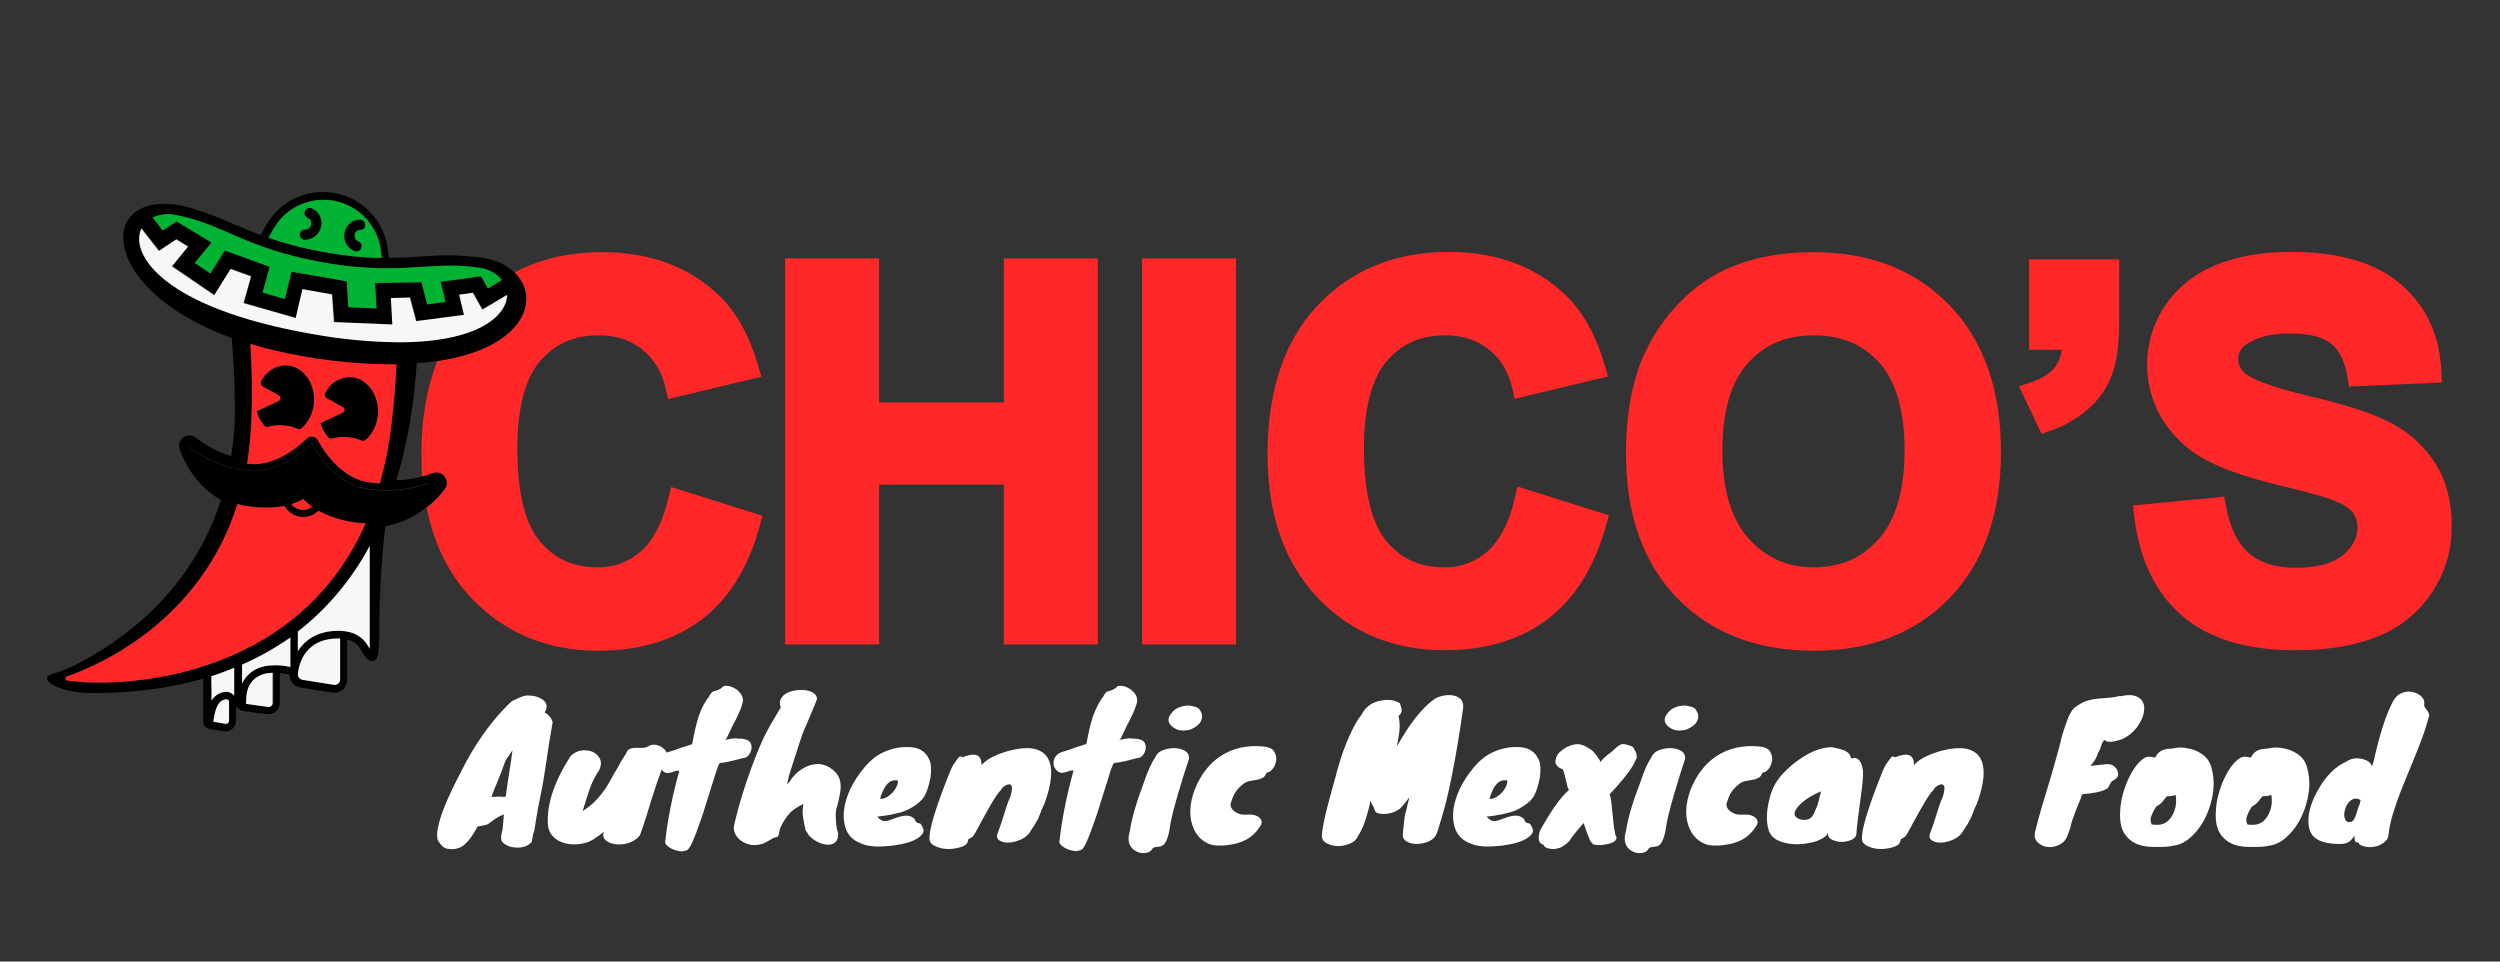
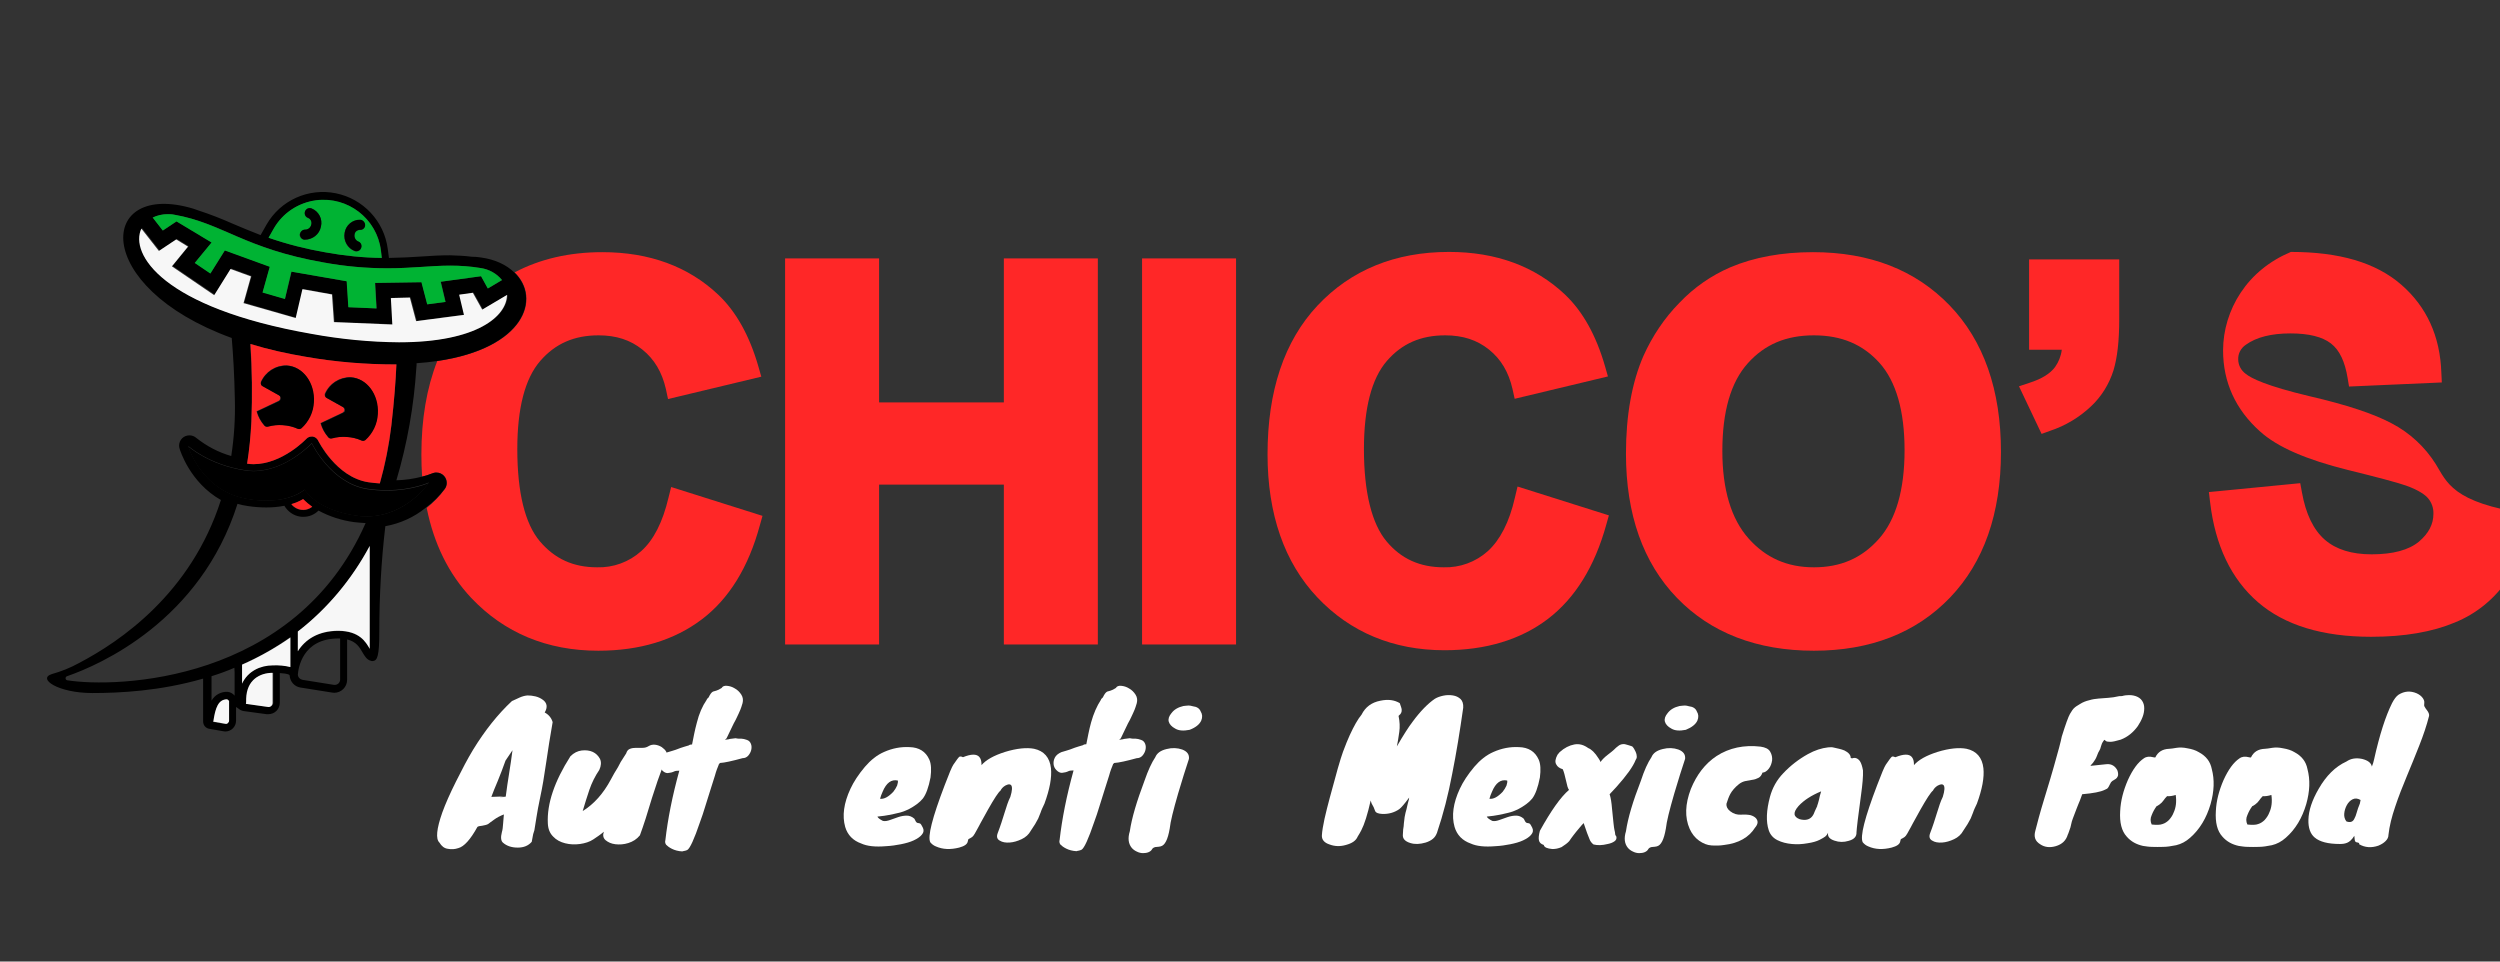
<svg xmlns="http://www.w3.org/2000/svg" version="1.1" id="Layer_1" x="0px" y="0px" viewBox="0 0 1040 400" style="enable-background:new 0 0 1040 400;" xml:space="preserve">
  <rect x="0" y="0" width="1040" height="400" fill="#333333" stroke="none" />
  <style type="text/css">
	.st0{fill:none;}
	.st1{fill:#FF2727;}
	.st2{fill:#FFFFFF;}
	.st3{fill:#F7F7F7;}
	.st4{fill:#00B333;}
	.st5{enable-background:new    ;}
</style>
  <g id="Logo">
    <path class="st0" d="M173.3,153.1c-1,15.8-3.8,31.5-8.3,46.8c3.6-0.1,7.1-0.6,10.6-1.5c-0.2-3-0.3-6.1-0.3-9.2   c0-14.7,2.3-27.7,6.6-38.9c-2.7,0.4-5.5,0.7-8.4,0.9C173.4,151.9,173.3,152.4,173.3,153.1z" />
    <path class="st0" d="M87.8,301.7L87.8,301.7L87.8,301.7z" />
    <path class="st1" d="M278.1,207c-2.4,10.2-6.2,17.7-11.4,22.3c-5,4.5-11.6,6.9-18.3,6.7c-9.9,0-17.6-3.5-23.8-10.8   s-9.4-20.3-9.4-38.4c0-17,3.2-29.3,9.5-36.6s14.2-10.7,24.3-10.7c7.3,0,13.2,1.9,18.2,5.9s8.2,9.4,9.8,16.4l0.9,4.2l38.8-9.3   l-1.2-4.2c-3.7-12.9-9.3-22.9-16.7-29.9c-12.4-11.7-28.6-17.7-48.2-17.7c-13.7,0-25.9,2.8-36.5,8.4c11.2,10.8,4.3,31.6-32.2,36.9   c-4.4,11.2-6.6,24.1-6.6,38.9c0,3.2,0.1,6.2,0.3,9.2c1.4-0.3,2.8-0.8,4.1-1.3c0.4-0.2,0.9-0.3,1.4-0.4c0.2,0,0.3,0,0.5,0h0.1   c2.3,0,4.2,1.9,4.2,4.3c0,0.9-0.3,1.9-0.9,2.6c-2.1,2.9-4.7,5.5-7.5,7.8c3,14.9,9.1,27.4,18.5,37.4c13.8,14.6,31.6,22,52.9,22   c17.2,0,31.6-4.4,43-13s19.5-21.8,24.2-39.2l1.1-3.9l-38-12L278.1,207z" />
    <polygon class="st1" points="417.6,167.4 365.7,167.4 365.7,107.5 326.6,107.5 326.6,268.1 365.7,268.1 365.7,201.6 417.6,201.6    417.6,268.1 456.7,268.1 456.7,107.5 417.6,107.5  " />
    <rect x="475.1" y="107.5" class="st1" width="39.1" height="160.6" />
    <path class="st1" d="M630.2,207c-2.3,10.2-6.2,17.7-11.3,22.3c-5,4.5-11.6,6.9-18.3,6.7c-9.9,0-17.7-3.5-23.8-10.8   s-9.4-20.3-9.4-38.4c0-17,3.2-29.3,9.5-36.6s14.2-10.7,24.3-10.7c7.3,0,13.2,1.9,18.2,5.9s8.2,9.4,9.8,16.4l0.9,4.1l38.8-9.3   l-1.2-4.2c-3.7-12.9-9.3-22.9-16.7-29.9c-12.4-11.7-28.6-17.7-48.2-17.7c-22.4,0-40.8,7.5-54.7,22.3s-20.8,35.6-20.8,61.9   c0,24.9,7,45,20.7,59.5s31.6,22,52.9,22c17.2,0,31.7-4.4,43-13s19.5-21.8,24.3-39.2l1.1-3.9l-38-12L630.2,207z" />
    <path class="st1" d="M754.2,104.9c-12.9,0-24.5,2.1-34.4,6.3c-7.9,3.4-15.1,8.4-21.1,14.7c-6.3,6.4-11.3,13.9-15,22.1   c-4.8,11-7.3,24.7-7.3,40.7c0,25.2,7.1,45.4,21.2,60c14.1,14.6,33.3,22,57,22c23.4,0,42.5-7.4,56.6-22.1s21.2-35,21.2-60.6   c0-25.8-7.2-46.3-21.4-61S777.8,104.9,754.2,104.9z M792.3,187.3c0,16.5-3.6,28.9-10.7,36.9s-15.9,11.8-27,11.8s-20-3.9-27.2-12   s-10.9-20.3-10.9-36.4c0-16.4,3.5-28.6,10.6-36.5s16-11.6,27.5-11.6s20.4,3.8,27.3,11.5S792.3,171,792.3,187.3L792.3,187.3z" />
    <path class="st1" d="M843.9,145.5h13.8c-0.3,2.6-1.3,5.1-2.8,7.2c-2,2.7-5.5,4.9-10.5,6.5l-4.5,1.5l9.4,19.8l3.6-1.3   c6.3-2.1,12-5.5,16.9-10.1c4.4-4.1,7.6-9.3,9.4-15c1.6-5.3,2.4-12.2,2.4-21.2v-25h-37.5v37.6H843.9z" />
-     <path class="st1" d="M1013.3,193.1c-4.5-7.2-10.9-13.1-18.4-17c-7.5-4-18.7-7.7-34.2-11.3c-17.7-4.2-24.2-7.4-26.5-9.3   c-1.9-1.4-3.1-3.6-3.1-6c-0.1-2.4,1.1-4.7,3.2-6.1c4.3-3.1,10.5-4.7,18.5-4.7c7.7,0,13.3,1.4,16.9,4.2s5.8,7.6,6.9,14.3l0.6,3.6   l38.6-1.7l-0.2-4.1c-0.5-15.1-6.1-27.4-16.7-36.6s-25.8-13.6-45.9-13.6c-12.2,0-22.8,1.9-31.6,5.6c-9,3.8-16,9.6-20.9,17   c-4.7,7.1-7.3,15.5-7.3,24c0,13.2,5.2,24.6,15.4,33.7c7.2,6.5,19.2,11.7,36.5,16c12.6,3.1,20.8,5.3,24.2,6.5c5.6,2,8.1,4,9.2,5.3   c1.5,1.8,2.3,4.1,2.2,6.5c0,4.3-2,8.1-6,11.5c-4.2,3.5-10.8,5.3-19.7,5.3c-8.3,0-14.8-2-19.5-6.1s-7.9-10.7-9.5-19.7l-0.7-3.8   l-38,3.7l0.5,4.2c2.1,18,8.8,32,19.9,41.6c11.1,9.6,26.9,14.4,47.1,14.4c13.7,0,25.4-2,34.7-5.9c9.2-3.7,17.1-10.2,22.5-18.6   c5.2-8,7.9-17.2,7.9-26.7C1020,209.2,1017.8,200.3,1013.3,193.1z" />
+     <path class="st1" d="M1013.3,193.1c-4.5-7.2-10.9-13.1-18.4-17c-7.5-4-18.7-7.7-34.2-11.3c-17.7-4.2-24.2-7.4-26.5-9.3   c-1.9-1.4-3.1-3.6-3.1-6c-0.1-2.4,1.1-4.7,3.2-6.1c4.3-3.1,10.5-4.7,18.5-4.7c7.7,0,13.3,1.4,16.9,4.2s5.8,7.6,6.9,14.3l0.6,3.6   l38.6-1.7l-0.2-4.1c-0.5-15.1-6.1-27.4-16.7-36.6s-25.8-13.6-45.9-13.6c-9,3.8-16,9.6-20.9,17   c-4.7,7.1-7.3,15.5-7.3,24c0,13.2,5.2,24.6,15.4,33.7c7.2,6.5,19.2,11.7,36.5,16c12.6,3.1,20.8,5.3,24.2,6.5c5.6,2,8.1,4,9.2,5.3   c1.5,1.8,2.3,4.1,2.2,6.5c0,4.3-2,8.1-6,11.5c-4.2,3.5-10.8,5.3-19.7,5.3c-8.3,0-14.8-2-19.5-6.1s-7.9-10.7-9.5-19.7l-0.7-3.8   l-38,3.7l0.5,4.2c2.1,18,8.8,32,19.9,41.6c11.1,9.6,26.9,14.4,47.1,14.4c13.7,0,25.4-2,34.7-5.9c9.2-3.7,17.1-10.2,22.5-18.6   c5.2-8,7.9-17.2,7.9-26.7C1020,209.2,1017.8,200.3,1013.3,193.1z" />
    <path d="M184.9,203.5c0.6-0.7,0.9-1.7,0.9-2.6c0-2.3-1.9-4.3-4.2-4.3h-0.1c-0.2,0-0.3,0-0.5,0c-0.5,0.1-0.9,0.2-1.4,0.4   c-1.3,0.5-2.7,1-4.1,1.3c-3.5,0.9-7,1.4-10.6,1.5c4.5-15.2,7.3-30.9,8.3-46.8c0.1-0.7,0.1-1.3,0.1-1.9c3-0.2,5.8-0.5,8.4-0.9   c36.6-5.3,43.5-26.2,32.2-36.9c-3.2-3.1-7.9-5.4-13.9-6.2c-1.3-0.2-2.5-0.3-3.8-0.3c-3-0.4-6-0.5-9-0.6c-3.9,0-7.8,0.2-11.8,0.5   c-4.2,0.3-8.6,0.5-13.6,0.6l-0.5-3.8c-1.5-11.5-10.2-20.8-21.6-23.1c-11.4-2.3-23,2.9-28.8,13l-2.5,4.4c-4.2-1.6-7.9-3.2-11.5-4.7   c-4.7-2.1-9.6-4-14.5-5.6c-0.7-0.2-1.3-0.5-2-0.7c-39.7-11.9-42.9,32.4,16,53.8c0.6,7,1.1,15.4,1.3,25.6c0.2,7.9-0.3,15.7-1.5,23.5   c-5.3-1.5-10.2-4.1-14.5-7.5c-0.8-0.7-1.8-1.1-2.9-1.1c-2.4,0-4.3,1.9-4.3,4.3c0,0.4,0.1,0.8,0.2,1.2c0.2,0.7,4.3,14.1,17.2,21.4   c-12.4,38.9-42,58.9-59,67.8c-3.6,2-7.4,3.5-11.3,4.6c-6.2,1.9,2.5,7.9,16.8,7.9c11.3,0,28.1-0.8,46.1-6v17.8   c0,1.6,1.1,2.9,2.7,3.1l5.7,1c0.3,0,0.5,0.1,0.8,0.1c2.5,0,4.5-2,4.5-4.5l0,0v-5.7l0.3,0.2c0.2,0.1,0.4,0.3,0.6,0.4   c0.7,0.6,1.5,1,2.3,1.1l9.5,1.3c0.2,0,0.4,0,0.7,0c2.7,0,4.8-2.1,4.8-4.8l0,0V280c3.7,0.2,4.1,0.8,4.1,1v0.1c0.2,2.5,2,4.5,4.4,4.9   l13.2,2.1c0.3,0,0.6,0.1,0.9,0.1c3,0,5.4-2.4,5.4-5.4V266c3.8,0.9,5.2,3.3,6.4,5.4c0.9,1.5,1.8,3.1,3.5,3.5l0,0   c0.2,0.1,0.4,0.1,0.5,0.1h0.3c1.9-0.2,2.7-2,2.7-12.6c0-14.5,0.8-29.1,2.5-43.5c6.1-1.1,11.9-3.7,16.7-7.6   C180.2,209,182.7,206.4,184.9,203.5z M140.7,284.4c-0.5,0.4-1.2,0.6-1.8,0.5l-13.1-2.1c-1-0.2-1.8-1-1.9-2.1   c0.2-2.6,1.8-15.1,16.9-15.1c0.2,0,0.4,0,0.7,0v17.1C141.5,283.3,141.2,284,140.7,284.4z M113,293.7c-0.4,0.3-0.9,0.5-1.3,0.4   l-9.2-1.3c0-0.4,0.1-0.9,0.1-1.5v-0.6c0.2-8,5.8-10.8,11-10.8h0.1v12.6C113.6,293,113.4,293.4,113,293.7z M120.8,277.4   c-2.4-0.5-4.9-0.8-7.3-0.7c-5.1,0-10.3,2.4-12.8,7.6v-7.9c7.1-3.1,13.8-6.9,20.1-11.4C120.8,265,120.8,277.4,120.8,277.4z    M97.6,279.7v9.7c-0.7-0.9-1.8-1.5-3-1.6c-2.7-0.1-5.3,1.3-6.6,3.7v-10.2c3.2-1,6.3-2.1,9.5-3.5L97.6,279.7z M88.7,300   c0.8-5.4,2.1-9,5.7-9c0.3,0.2,0.6,0.4,0.8,0.7v8.2c0,0.4-0.2,0.7-0.5,1c-0.3,0.2-0.7,0.3-1.1,0.3l-5.1-0.9   C88.7,300.2,88.7,300.1,88.7,300z M140.8,262.5c-8.6,0-13.9,3.7-16.9,8.5v-8.2c12.4-9.6,22.5-21.8,29.9-35.6V270l0,0   C152.2,267.1,149.6,262.5,140.8,262.5L140.8,262.5z M152.5,214.8c-1.6,0-3.2-0.1-4.7-0.4c-14.9-2.3-20-9.1-21-10.8   c-1.2,1.1-6,4.6-16,4.6c-2.5,0-4.9-0.2-7.3-0.6c-19.7-3-25.2-22.1-25.2-22.1s8.5,7.8,23.7,10.1c1.2,0.2,2.3,0.3,3.5,0.3   c13.6,0,24.2-11.6,24.2-11.6s8,16.7,23.1,19c2.7,0.4,5.4,0.6,8.1,0.6c10.6,0,17.5-3.2,17.5-3.2S169.2,214.8,152.5,214.8   L152.5,214.8z M121.2,209.8c1.7-0.5,3.3-1.2,4.9-2.1c1.1,1.2,2.4,2.3,3.7,3.2C127.2,213,123.3,212.5,121.2,209.8   C121.3,209.8,121.2,209.8,121.2,209.8z M134.8,109.2c8.8,1.6,17.6,2.4,26.5,2.4c10.2,0,18-1.1,26.1-1.1c4.2,0,8.5,0.3,12.6,1   c3.5,0.5,6.7,2.3,8.9,5L203,120l-2.8-5.1l-16.8,2.3l2,8.4l-7.6,1l-2.4-9.2l-19.3,0.3l0.6,10.6l-11.7-0.5l-0.7-10.8l-23-4l-2.7,11.3   l-9.3-2.7l3-10.7l-18.7-6.8l-6,9.6l-6.5-4.4l7-8.5l-14.6-8.7l-5.7,3.8l-4.2-5.4c1.9-0.9,4-1.4,6.1-1.4c1,0,2,0.1,3,0.3   C92.7,92.8,101.6,103.4,134.8,109.2L134.8,109.2z M134.7,83.2c12,0,22.2,8.9,23.8,20.8l0.4,3.3c-7.8-0.1-15.6-0.9-23.3-2.3   c-8.1-1.4-16.1-3.4-23.8-6.1l2.2-3.8C118.2,87.7,126.1,83.1,134.7,83.2L134.7,83.2z M59.1,94.9l7.3,9.3l7.2-4.8l4.9,3l-6.7,8.2   l17.6,12l6.8-10.9l8.5,3.1l-3.1,11.1l21.7,6.3l2.8-12l12.3,2.2l0.8,11.5l24.3,1l-0.6-11l7.9-0.2l2.6,9.8l19.9-2.6l-2-8.4l5.7-0.8   l3.9,7l10.3-6.1c-0.2,8.9-12.5,19.7-44.9,19.7c-12.2-0.1-24.4-1.3-36.4-3.5C67.5,128,53.9,105.6,59.1,94.9z M104.1,143.1   c7.5,2.3,15.2,4,22.9,5.3c12.5,2.2,25.2,3.3,37.9,3.2c-0.2,6.7-0.9,15-2.1,25.4c-0.9,8.1-2.5,16.2-4.8,24.1   c-1.6-0.1-3.2-0.2-4.8-0.5c-13.5-2.1-20.9-17.2-20.9-17.4c-0.4-0.9-1.3-1.5-2.2-1.6c-0.1,0-0.3,0-0.4,0c-0.8,0-1.6,0.3-2.2,0.9   c-0.1,0.1-10,10.6-22.1,10.6c-0.9,0-1.8-0.1-2.6-0.2c1-5.8,1.5-11.7,1.7-17.6C105,164.6,104.8,153.8,104.1,143.1L104.1,143.1z    M28,283c-0.5-0.1-0.8-0.5-0.7-1c0-0.3,0.3-0.6,0.6-0.7c13.6-4.7,55.5-23,70.9-71.7c1.4,0.4,2.8,0.7,4.2,0.9   c2.6,0.4,5.2,0.6,7.8,0.6c2.5,0,5-0.2,7.5-0.7c1.4,2.4,3.8,4.1,6.5,4.5c0.5,0.1,0.9,0.1,1.4,0.1c2.4,0,4.6-0.9,6.3-2.6   c4.6,2.5,9.6,4.1,14.8,4.8c1.6,0.2,3.2,0.3,4.8,0.4C122.7,284.3,48.1,286.2,28,283z M87.8,301.7l0.1-0.4l0,0L87.8,301.7L87.8,301.7   z" />
    <path class="st2" d="M87.9,301.3L87.9,301.3l-0.1,0.4l0,0L87.9,301.3z" />
    <path class="st3" d="M94.8,300.8c0.3-0.3,0.5-0.6,0.5-1v-8.2c-0.2-0.3-0.5-0.5-0.8-0.7c-3.7,0-4.9,3.6-5.7,9c0,0.1-0.1,0.2-0.1,0.3   l5.1,0.9C94.1,301.2,94.5,301.1,94.8,300.8z" />
-     <path class="st3" d="M140.8,265.6c-15.2,0-16.7,12.5-16.9,15.1c0.1,1,0.8,1.9,1.9,2.1l13.1,2.1c0.6,0.1,1.3-0.1,1.8-0.5   s0.8-1.1,0.8-1.7v-17.1C141.3,265.6,141.1,265.6,140.8,265.6z" />
    <path class="st3" d="M113.4,279.9c-5.2,0-10.8,2.8-11,10.8v0.6c0,0.6,0,1.1-0.1,1.5l9.2,1.3c0.5,0.1,1-0.1,1.3-0.4   c0.4-0.3,0.6-0.8,0.6-1.3V279.9L113.4,279.9z" />
-     <path class="st3" d="M88,289v2.5c1.3-2.3,3.8-3.8,6.4-3.7c1.2,0.1,2.3,0.7,3,1.6v-11.6c-3.2,1.3-6.3,2.5-9.5,3.5L88,289z" />
    <path class="st3" d="M153.8,269.9L153.8,269.9v-42.8c-7.4,13.8-17.5,26-29.9,35.6v8.2c3-4.8,8.4-8.5,16.9-8.5   C149.6,262.5,152.2,267.1,153.8,269.9z" />
    <path class="st3" d="M100.7,276.5v7.9c2.4-5.2,7.6-7.6,12.8-7.6c2.5-0.1,4.9,0.1,7.3,0.7v-12.3   C114.5,269.6,107.7,273.4,100.7,276.5z" />
    <path class="st1" d="M102.8,192.9c0.9,0.1,1.8,0.2,2.6,0.2c12.1,0,22-10.5,22.1-10.6c0.6-0.6,1.3-0.9,2.2-0.9c0.1,0,0.3,0,0.4,0   c1,0.2,1.8,0.8,2.2,1.6c0.1,0.1,7.5,15.3,20.9,17.4c1.6,0.2,3.2,0.4,4.8,0.5c2.2-7.9,3.8-16,4.8-24.1c1.2-10.4,1.8-18.7,2.1-25.4   c-12.7,0-25.3-1-37.8-3.2c-7.7-1.3-15.4-3-22.9-5.3c0.7,10.7,0.8,21.5,0.4,32.3C104.3,181.2,103.7,187.1,102.8,192.9z M142.6,169.3   l-6.8-3.8c-0.6-0.3-0.9-1.1-0.7-1.7c1.9-4.3,6.1-7,10.7-6.9c6.7,0.4,11.7,7.2,11.2,15.2c-0.2,4.2-2.1,8.1-5.2,10.9   c-0.4,0.3-1,0.4-1.5,0.2c-1.9-0.8-4-1.3-6.1-1.5c-2.1-0.1-4.3,0.1-6.3,0.6c-0.5,0.2-1.1,0-1.4-0.4c-1.5-1.7-2.6-3.7-3.2-5.9   l9.1-4.3c0.7-0.3,1-1.1,0.7-1.8C143.1,169.7,142.9,169.5,142.6,169.3z M116,164.4l-6.8-3.8c-0.6-0.3-0.9-1.1-0.7-1.7   c1.9-4.3,6.1-7,10.7-6.9c6.7,0.4,11.7,7.2,11.2,15.2c-0.2,4.2-2.1,8.1-5.2,10.9c-0.4,0.3-1,0.4-1.5,0.2c-1.9-0.8-4-1.3-6.1-1.5   c-2.1-0.1-4.3,0.1-6.3,0.6c-0.5,0.2-1.1,0-1.4-0.4c-1.5-1.7-2.6-3.7-3.2-5.9l9.1-4.3c0.7-0.3,1-1.2,0.7-1.9   C116.5,164.8,116.3,164.6,116,164.4z" />
-     <path class="st1" d="M152.1,217.7c-1.6,0-3.2-0.1-4.8-0.4c-5.2-0.7-10.2-2.3-14.8-4.8c-1.7,1.6-3.9,2.6-6.3,2.6   c-0.5,0-0.9,0-1.4-0.1c-2.7-0.4-5.1-2.1-6.5-4.5c-2.5,0.5-5,0.7-7.5,0.7c-2.6,0-5.2-0.2-7.8-0.6c-1.4-0.2-2.8-0.5-4.2-0.9   c-15.4,48.7-57.3,67-70.9,71.7c-0.5,0.1-0.7,0.6-0.6,1.1c0.1,0.3,0.4,0.6,0.7,0.6C48.1,286.2,122.7,284.3,152.1,217.7z" />
    <path class="st4" d="M111.7,98.9c7.8,2.7,15.7,4.7,23.8,6.1c7.7,1.4,15.5,2.2,23.3,2.3l-0.4-3.3c-1.7-13.1-13.8-22.4-26.9-20.7   c-7.4,1-13.9,5.3-17.6,11.7L111.7,98.9z M143.3,96.9c0.5-3.2,3.3-5.5,6.5-5.4c1.1,0.1,2,1,2,2.2c0,1.1-0.9,2-2,2h-0.1   c-1.2,0-2.2,0.8-2.3,2c-0.2,1.3,0.5,2.5,1.7,2.9c1.1,0.5,1.5,1.7,1,2.8c-0.3,0.7-1,1.2-1.8,1.2c-0.3,0-0.5-0.1-0.8-0.1   C144.5,103.3,142.7,100.1,143.3,96.9L143.3,96.9z M126.8,95.6c1.3,0.1,2.5-0.9,2.7-2.1c0.4-1.1-0.2-2.4-1.4-2.8   c-1.1-0.4-1.6-1.7-1.2-2.8l0,0c0.4-1.1,1.6-1.6,2.7-1.2c3,1.2,4.7,4.4,3.9,7.6c-0.7,3.2-3.5,5.5-6.8,5.4h-0.1c-1.2-0.1-2-1.1-2-2.2   C124.9,96.5,125.7,95.6,126.8,95.6L126.8,95.6z" />
    <path class="st3" d="M129.6,138.9c12,2.2,24.2,3.4,36.4,3.5c32.5,0,44.8-10.9,44.9-19.7l-10.3,6.1l-3.9-7l-5.7,0.8l2,8.4l-19.9,2.6   l-2.6-9.8l-7.9,0.2l0.6,11l-24.3-1l-0.8-11.5l-12.3-2.2l-2.8,12l-21.7-6.2l3.1-11.1l-8.5-3.1l-6.8,10.9l-17.6-12l6.7-8.2l-4.9-3   l-7.2,4.8l-7.3-9.3C53.9,105.6,67.5,128,129.6,138.9z" />
    <path class="st4" d="M69.6,89.1c-2.1,0-4.2,0.5-6.1,1.4l4.2,5.4l5.7-3.8l14.6,8.8l-7,8.5l6.5,4.4l6-9.6l18.7,6.8l-3,10.7l9.3,2.7   l2.7-11.4l23,4l0.7,10.8l11.7,0.5l-0.6-10.6l19.3-0.3l2.4,9.2l7.6-1l-2-8.4l16.8-2.3l2.8,5.1l5.9-3.5c-2.2-2.7-5.4-4.5-8.9-5   c-4.2-0.7-8.4-1-12.6-1c-8.1,0-15.9,1.1-26.1,1.1c-8.9,0-17.8-0.8-26.5-2.4c-33.2-5.8-42.1-16.3-62.2-19.9   C71.6,89.1,70.6,89.1,69.6,89.1z" />
    <path d="M126.7,99.7L126.7,99.7c3.3,0,6.2-2.2,6.8-5.4c0.8-3.2-0.9-6.4-3.9-7.6c-1.1-0.4-2.2,0.1-2.7,1.2c-0.4,1.1,0.1,2.3,1.2,2.7   c1.1,0.4,1.7,1.6,1.4,2.8c-0.3,1.3-1.4,2.2-2.7,2.1c-1.2,0.1-2,1.1-2,2.2C124.9,98.8,125.7,99.7,126.7,99.7L126.7,99.7z" />
    <path d="M147.6,104.4c0.2,0.1,0.5,0.1,0.8,0.1c1.2-0.1,2-1,2-2.2c0-0.8-0.5-1.5-1.2-1.8c-1.2-0.4-1.9-1.7-1.7-2.9   c0.1-1.2,1.1-2,2.3-2c1.1,0.1,2.1-0.8,2.1-1.9v-0.1c0-1.1-0.9-2.1-2-2.2c-3.2-0.1-6,2.2-6.5,5.4   C142.8,100.1,144.6,103.3,147.6,104.4z" />
    <path class="st1" d="M126.2,212.1c1.3,0,2.6-0.5,3.7-1.3c-1.4-1-2.6-2-3.8-3.2c-1.5,0.9-3.2,1.6-4.9,2.1   C122.4,211.2,124.2,212.1,126.2,212.1z" />
    <path d="M178.4,200.9c0,0-6.9,3.2-17.5,3.2c-2.7,0-5.4-0.2-8.1-0.6c-15.1-2.3-23.1-19-23.1-19S118.9,196,105.4,196   c-1.2,0-2.3-0.1-3.5-0.3c-15.2-2.3-23.7-10.1-23.7-10.1s5.5,19.1,25.2,22.1c2.4,0.4,4.9,0.6,7.3,0.6c9.9,0,14.7-3.6,16-4.6   c1,1.7,6.1,8.5,21,10.8c1.6,0.2,3.1,0.4,4.7,0.4C169.2,214.8,178.4,200.9,178.4,200.9z" />
    <path d="M116,166.9l-9.1,4.3c0.6,2.2,1.7,4.2,3.2,5.9c0.4,0.4,0.9,0.5,1.4,0.4c2.1-0.6,4.2-0.8,6.3-0.6c2.1,0.1,4.2,0.6,6.1,1.5   c0.5,0.2,1.1,0.1,1.5-0.2c3.1-2.8,5-6.7,5.2-10.9c0.5-8-4.5-14.8-11.2-15.2c-4.7-0.1-8.9,2.6-10.8,6.9c-0.2,0.7,0,1.4,0.7,1.7   l6.8,3.8c0.7,0.4,0.9,1.2,0.5,1.9C116.4,166.6,116.2,166.8,116,166.9z" />
    <path d="M142.6,171.8l-9.1,4.3c0.6,2.2,1.7,4.2,3.2,5.9c0.4,0.4,0.9,0.5,1.4,0.4c2.1-0.6,4.2-0.8,6.3-0.6c2.1,0.1,4.2,0.6,6.1,1.5   c0.5,0.2,1.1,0.1,1.5-0.2c3.1-2.8,5-6.7,5.2-10.9c0.5-8-4.5-14.8-11.2-15.2c-4.6-0.1-8.9,2.6-10.7,6.9c-0.2,0.7,0,1.4,0.7,1.7   l6.8,3.8c0.7,0.4,0.9,1.2,0.6,1.9C143,171.5,142.8,171.7,142.6,171.8z" />
  </g>
  <g class="st5">
    <path class="st2" d="M226.6,296.4c1.7,0.9,2.8,2.3,3.3,4c-1,5.7-1.9,11.3-2.7,16.9c-0.8,5.6-1.6,10.3-2.4,14s-1.3,6.6-1.6,8.5   c-0.3,1.9-0.6,3.7-0.9,5.6l-0.5,1.6c-0.1,0.6-0.2,1.1-0.3,1.6c-0.1,0.5-0.2,1-0.3,1.6c-1.4,1.6-3.3,2.4-5.8,2.4   c-2.6,0-4.6-0.7-6.1-2c-0.9-0.7-1.1-2.2-0.5-4.5c0.3-0.9,0.4-2.1,0.5-3.5c0.1-1.4,0.2-2.6,0.3-3.6v-0.2c-1.5,0.6-2.9,1.3-4.1,2.2   c-1.2,0.9-2,1.4-2.3,1.7c-0.3,0.2-0.7,0.4-1.2,0.5c-0.5,0.1-1,0.2-1.4,0.3c-1,0.1-1.6,0.2-2,0.5c-2.9,5.3-5.6,8.2-7.9,8.8   c-1.5,0.5-2.9,0.6-4.4,0.3c-1.5-0.2-2.6-1.1-3.5-2.6c-1.6-1.5-1.2-5.7,1.2-12.5c1.3-3.6,3.2-7.9,5.7-12.9c2.5-5,4.8-9.4,7.1-13.2   c4.9-8,10.3-14.8,16.2-20.3c1-0.4,2-0.9,3.1-1.4c1.1-0.5,2.2-0.8,3.3-0.9c1.1,0,2.2,0.1,3.4,0.4c1.2,0.3,2.2,0.8,3,1.4   C227.6,292.4,227.9,294.2,226.6,296.4z M210.3,316.4c-1.1,3-2.1,5.8-3.2,8.4c-1.1,2.6-2,4.8-2.7,6.7l6-0.2c0.4-3.2,0.9-6.5,1.4-9.6   c0.5-3.2,1-6.4,1.4-9.6L210.3,316.4z M208.3,331.6c0.7,0,1.4,0,2.1-0.2v-0.1c-0.7,0.1-1.3,0.1-1.8,0.2   C208,331.5,207.9,331.6,208.3,331.6z" />
    <path class="st2" d="M237.3,314.6c1.4-1.4,3-2.2,4.7-2.4c1.7-0.2,3.3,0,4.6,0.6c1.3,0.6,2.3,1.6,3,2.9c0.6,1.3,0.5,2.9-0.3,4.6   c-1.7,2.5-3.1,5.3-4.1,8.2c-1,2.9-1.9,5.9-2.8,8.9c4.7-2.9,8.6-7.3,11.7-13.1c0.9-1.7,1.9-3.5,3-5.2l1.1-2.1l2.3-3.6   c0.3-1,0.8-1.6,1.6-1.9c0.8-0.3,1.6-0.4,2.5-0.4c0.9,0,1.8,0,2.7,0c0.9,0,1.7-0.2,2.5-0.7s1.7-0.7,2.7-0.6c1,0.1,2,0.5,2.8,1   c0.8,0.6,1.5,1.2,1.9,2c0.4,0.8,0.5,1.6,0.1,2.3c-2.1,4.6-5,13-8.7,25.4c-0.9,2.8-1.7,5.1-2.4,7c-1.3,1.6-2.9,2.6-4.8,3.2   c-1.9,0.6-3.7,0.7-5.4,0.5c-1.7-0.2-3-0.8-4.1-1.7c-1-0.9-1.2-2.1-0.7-3.5c-1.4,1.2-2.9,2.2-4.4,3.2c-1.5,1-3.4,1.6-5.5,1.9   c-2.2,0.3-4.2,0.2-6.2-0.3c-2-0.5-3.7-1.4-5-2.8c-1.4-1.4-2.1-3.2-2.2-5.5C227.5,334.4,230.6,325.1,237.3,314.6z" />
    <path class="st2" d="M294,291.1l0.1-0.3l0.7-0.7c0.6-1.3,1.2-2.1,1.8-2.4c0.4-0.1,0.8-0.2,1.4-0.4c0.6-0.2,1.3-0.5,2.2-1.1   c0.4-0.7,1.1-1,2.2-0.9c1.1,0.1,2.2,0.4,3.3,1.1c1.1,0.6,2,1.5,2.7,2.6c0.7,1.1,0.8,2.3,0.5,3.5c-0.4,1.2-0.6,2.1-0.9,2.7   s-0.5,1.1-0.7,1.6c-0.2,0.5-0.5,1.1-0.8,1.7c-0.3,0.6-0.7,1.5-1.3,2.5l-2.5,5.2c-0.3,0.7-0.5,1-0.6,1.1c-0.2,0.1-0.3,0.3-0.5,0.5   c0.5-0.1,0.8-0.2,1.1-0.2c0.3,0,0.6-0.1,0.9-0.2c0.7-0.1,1.5-0.2,2.4-0.3c0.6,0.1,1,0.2,1.4,0.2h1.1c0.6,0,1.3,0.2,2.2,0.5   c0.9,0.3,1.4,0.9,1.7,1.7c0.3,0.8,0.3,1.6,0.1,2.5c-0.2,0.8-0.6,1.6-1.2,2.3c-0.6,0.7-1.4,1.1-2.4,1.1c-4.4,1.2-7.5,1.9-9.4,2   L299,318v0.1c-0.5,1.2-1.1,2.7-1.6,4.6c-0.6,1.8-1.2,3.8-1.9,6c-0.7,2.2-1.4,4.4-2.1,6.7c-0.7,2.3-1.4,4.5-2.2,6.6   c-2.4,7.1-4.2,11-5.3,11.6c-0.4,0.2-0.8,0.3-1.3,0.4c-0.4,0.1-0.7,0.1-0.7,0.2c-1.8-0.1-3.2-0.5-4.4-1.1c-1.2-0.6-1.9-1.2-2.4-1.7   c-0.4-0.6-0.5-1.2-0.3-1.9c1-8.8,2.9-18.4,5.8-28.9c-1,0-1.7,0.1-2.1,0.3c-0.8,0.4-1.7,0.6-2.7,0.7h-0.1c-0.8,0-1.5-0.4-2.2-1.1   c-0.7-0.7-1.1-1.5-1.2-2.4s0-1.8,0.5-2.8c0.5-1,1.4-1.7,2.7-2.3c1.6-0.5,2.8-0.8,3.6-1.1c1.5-0.6,2.7-1,3.7-1.3   c1-0.3,1.5-0.4,1.7-0.5c0.1-0.1,0.2-0.1,0.3-0.2c0.2-0.1,0.5-0.2,1.1-0.2c0.3-1.5,0.6-3,0.9-4.5s0.7-3.1,1.1-4.6   C290.8,296.9,292.2,293.7,294,291.1z" />
-     <path class="st2" d="M347.7,339.8c0,2.7,0.3,5,1,7c0,1.6-0.4,2.8-1.1,3.5c-0.8,0.7-1.7,1-2.8,1.1c-1.1,0-2.3-0.2-3.6-0.7   c-1.3-0.5-2.3-1.1-3.2-1.8c-0.9-0.7-1.5-1.3-1.7-1.7c-0.3-0.4-0.7-1.1-1.2-1.9c-0.9-4-1.3-6.6-1.2-7.8c0-1.2,0.2-2.3,0.3-3.1   c-2.5,1.3-4.3,2.5-5.2,3.4c-1.8,1.8-3.3,4.1-4.5,6.8c-0.4,2.2-0.7,3.4-1,3.5c-0.3,0.1-0.6,0.2-1,0.3c-0.4,0-0.8,0.2-1.3,0.5   c-0.5,0.3-0.9,0.6-1.3,0.8c-0.4,0.2-0.8,0.4-1.2,0.6c-1,0.6-1.6,0.8-1.9,0.8c-2.9,0.9-5.6,0.5-8.3-1.2c-1.1-0.8-2-1.7-2.6-2.9   c-0.6-1.2-0.8-2.5-0.5-3.8c2.2-9.4,5.2-18.9,9-28.6c2.3-5.9,4.6-10.6,6.7-14c0.5-0.8,1-1.7,1.5-2.6c1.1-1.8,1.8-3.1,2.2-3.7   c-0.5-1.3-0.5-2.5,0-3.5c0.5-1,1.3-1.8,2.4-2.4c1.1-0.6,2.3-1,3.8-1.2c1.4-0.2,2.8-0.2,4-0.1c3,0.5,4.7,1.6,4.9,3.6   c-0.3,0.9-0.7,2-1.3,3.3c-0.5,1.3-1.1,2.5-1.6,3.8c-0.5,1.3-1,2.5-1.5,3.6c-0.5,1.1-0.8,1.9-1.1,2.5c-0.2,0.5-0.6,1.4-1,2.7   c-0.4,1.3-0.9,2.7-1.4,4.2c-0.5,1.5-0.9,2.9-1.3,4.1l-0.9,2.7c-0.2,0.7-0.5,1.8-1,3.2c-0.5,1.4-0.9,3.2-1.4,5.4   c0.7-0.5,1.2-1.1,1.6-1.8c0.4-0.7,1.1-1.5,1.9-2.3c0.8-0.9,1.9-1.7,3.3-2.5c1.3-0.8,2.8-1.4,4.3-1.6c3.3-0.6,6.3,0.5,9,3.2   c2,2,2.7,5.1,1.9,9.1c-0.3,1.7-0.7,3.4-1.1,5C347.7,336.8,347.6,338.3,347.7,339.8z" />
    <path class="st2" d="M377.9,336.7c-1,0.5-1.9,0.8-2.8,1.1c-0.9,0.3-2,0.5-3.2,0.8c-3.2,0.7-5.5,1-6.9,1.1c0.2,0.5,0.9,1.1,2.3,1.8   c0.9,0.2,1.9,0,3-0.4c1.1-0.4,2.2-0.8,3.4-1.2c1.2-0.4,2.4-0.6,3.5-0.6c1.1,0,2.2,0.4,3.2,1.3c0.4,0.9,0.7,1.4,1,1.6   c0.3,0.2,0.5,0.2,0.7,0.2c0.2,0,0.4,0.1,0.7,0.2c0.3,0.2,0.6,0.7,1.1,1.7c0.5,1,0.4,2-0.4,2.9c-0.7,0.9-1.9,1.7-3.4,2.4   c-1.5,0.7-3.3,1.2-5.3,1.6c-2,0.4-4.1,0.7-6.1,0.8c-4.6,0.4-8,0-10.4-1.1c-3.4-1.2-5.7-3.5-6.7-6.9c-1.3-4.6-0.6-9.9,2.2-15.9   c1.3-2.8,3.3-5.9,6-9.1c2.4-2.8,5-4.9,8-6.2c3.4-1.5,6.9-2.2,10.6-2c3.9,0.1,6.7,1.8,8.2,5.2c0.8,1.8,0.9,4.3,0.5,7.4   c-0.8,4.2-1.9,7.1-3.2,8.8C382.6,333.8,380.6,335.3,377.9,336.7z M373.5,324.7c-2.7-0.6-4.8,1-6.3,4.6c-0.5,1-0.8,2-1.1,3   c1.7,0.2,3.5-0.8,5.5-2.9c0.7-0.9,1.2-1.7,1.6-2.6C373.5,325.9,373.6,325.2,373.5,324.7z" />
    <path class="st2" d="M400.6,315c3.4-1.4,5.7-1.4,6.8-0.1c0.6,0.7,0.9,1.7,0.9,3v0.4c1.9-2.2,5.1-4,9.8-5.5c4.9-1.5,9-1.9,12.1-1.3   c4.1,0.9,6.5,3.6,7,8.1c0.4,3.8-0.5,8.7-2.7,14.7c-0.7,1.5-1.3,2.7-1.6,3.7c-0.4,0.9-0.7,1.8-1,2.5c-0.7,1.4-1.7,3.1-3.1,5.1   c-0.8,1.5-2.1,2.7-3.8,3.5c-1.7,0.8-3.4,1.3-5,1.4c-1.6,0.1-3-0.1-4.1-0.8c-1.1-0.6-1.4-1.6-0.9-3c1.2-3.1,2.1-6,2.9-8.6   c0.8-2.6,1.5-4.8,2.4-6.6c0.8-2.6,0.9-4.2,0.3-4.9c-0.5-0.5-1.2-0.4-2.4,0.2c-1,0.6-1.6,1.3-2,2.1c-0.9,0.7-2.6,3.3-5.2,7.9   c-0.7,1.3-1.4,2.5-2.1,3.8c-0.7,1.2-1.3,2.4-1.9,3.5c-0.6,1.1-1.1,1.9-1.5,2.7c-0.4,0.7-0.8,1.2-1.1,1.4c-0.3,0.2-0.6,0.4-0.8,0.5   c-0.2,0.1-0.4,0.2-0.6,0.3s-0.3,0.4-0.4,1c-0.2,1.2-1.4,2-3.6,2.6c-3.6,0.9-6.8,0.8-9.7-0.5c-1-0.4-1.7-1-2.3-1.7   c-1.2-2.3,0.8-10.2,6-23.8c1.8-4.8,3-7.6,3.6-8.5c1.3-1.9,2.1-3,2.5-3.3C399.5,314.6,400,314.7,400.6,315z" />
    <path class="st2" d="M458,291.1l0.1-0.3l0.7-0.7c0.6-1.3,1.2-2.1,1.8-2.4c0.4-0.1,0.8-0.2,1.4-0.4c0.6-0.2,1.3-0.5,2.2-1.1   c0.4-0.7,1.1-1,2.2-0.9c1.1,0.1,2.2,0.4,3.3,1.1c1.1,0.6,2,1.5,2.7,2.6c0.7,1.1,0.8,2.3,0.5,3.5c-0.4,1.2-0.6,2.1-0.9,2.7   s-0.5,1.1-0.7,1.6c-0.2,0.5-0.5,1.1-0.8,1.7c-0.3,0.6-0.7,1.5-1.3,2.5l-2.5,5.2c-0.3,0.7-0.5,1-0.6,1.1c-0.2,0.1-0.3,0.3-0.5,0.5   c0.5-0.1,0.8-0.2,1.1-0.2c0.3,0,0.6-0.1,0.9-0.2c0.7-0.1,1.5-0.2,2.4-0.3c0.6,0.1,1,0.2,1.4,0.2h1.1c0.6,0,1.3,0.2,2.2,0.5   c0.9,0.3,1.4,0.9,1.7,1.7c0.3,0.8,0.3,1.6,0.1,2.5c-0.2,0.8-0.6,1.6-1.2,2.3c-0.6,0.7-1.4,1.1-2.4,1.1c-4.4,1.2-7.5,1.9-9.4,2   l-0.5,0.5v0.1c-0.5,1.2-1.1,2.7-1.6,4.6c-0.6,1.8-1.2,3.8-1.9,6c-0.7,2.2-1.4,4.4-2.1,6.7c-0.7,2.3-1.4,4.5-2.2,6.6   c-2.4,7.1-4.2,11-5.3,11.6c-0.4,0.2-0.8,0.3-1.3,0.4c-0.4,0.1-0.7,0.1-0.7,0.2c-1.8-0.1-3.2-0.5-4.4-1.1c-1.2-0.6-1.9-1.2-2.4-1.7   c-0.4-0.6-0.5-1.2-0.3-1.9c1-8.8,2.9-18.4,5.8-28.9c-1,0-1.7,0.1-2.1,0.3c-0.8,0.4-1.7,0.6-2.7,0.7h-0.1c-0.8,0-1.5-0.4-2.2-1.1   c-0.7-0.7-1.1-1.5-1.2-2.4s0-1.8,0.5-2.8c0.5-1,1.4-1.7,2.7-2.3c1.6-0.5,2.8-0.8,3.6-1.1c1.5-0.6,2.7-1,3.7-1.3   c1-0.3,1.5-0.4,1.7-0.5c0.1-0.1,0.2-0.1,0.3-0.2c0.2-0.1,0.5-0.2,1.1-0.2c0.3-1.5,0.6-3,0.9-4.5s0.7-3.1,1.1-4.6   C454.9,296.9,456.3,293.7,458,291.1z" />
    <path class="st2" d="M480.6,315c0.7-1.7,2.2-2.8,4.7-3.4c2.3-0.6,4.5-0.5,6.5,0.2c2.1,0.8,3,2.1,2.8,3.9c-0.6,1.8-1.3,3.9-2.1,6.5   c-0.8,2.6-1.6,5.2-2.4,7.9c-2,6.9-3.2,11.7-3.5,14.6c-0.8,4.6-2,7-3.8,7.4c-0.5,0.1-1,0.2-1.4,0.2c-1.1,0-1.8,0.4-2.1,0.9   c-0.3,0.6-0.8,1-1.5,1.3c-0.7,0.3-1.5,0.4-2.3,0.4c-0.8,0-1.7-0.2-2.5-0.6c-0.9-0.4-1.6-0.9-2.2-1.6c-1.4-1.7-1.7-4-0.8-6.9   c0.8-5.5,2.9-12.5,6.1-21C477.6,320.5,479.1,317.2,480.6,315z M494.9,303.6c-2.5,0.5-4.5,0.4-6-0.5c-1.5-0.8-2.4-1.8-2.7-2.9   c-0.3-1.1,0.1-2.3,1.1-3.5c1.1-1.5,2.8-2.5,5-3c1-0.1,1.7-0.2,2.2-0.2s1,0.1,1.7,0.3c1.7,0.2,2.8,0.9,3.3,2.2   c0.7,1.1,0.8,2.4,0.2,3.8C499,301.3,497.5,302.6,494.9,303.6z" />
-     <path class="st2" d="M526.1,310.6c2,0.3,3.3,0.9,4,2.1c0.7,1.1,0.9,2.4,0.8,3.6c-0.2,1.3-0.6,2.5-1.4,3.5c-0.8,1-1.7,1.6-2.6,1.6   c-0.4,1.1-0.9,1.8-1.7,2.2c-0.8,0.4-1.6,0.7-2.5,0.8c-0.9,0.2-1.9,0.3-2.8,0.5c-1,0.2-1.9,0.6-2.8,1.3c-0.9,0.7-1.6,1.4-2.2,2.1   c-0.6,0.7-1.1,1.4-1.4,2c-0.6,1.1-1.1,2.5-1.6,4.1c-0.1,1.1,0.4,2.2,1.6,3.1c1.4,1.1,2.9,1.5,4.5,1.4c1.6-0.1,2.9,0,3.9,0.2   c1,0.3,1.7,0.7,2.2,1.2c1.1,1.2,1,2.5-0.3,4c-2.5,4-6.8,6.5-12.8,7.2c-1.8,0.3-3.5,0.3-5.3,0.2c-1.8-0.1-3.5-0.8-5.2-2   s-3-2.9-3.9-4.9c-2.1-4.8-1.9-10.3,0.5-16.6c2.4-5.9,5.9-10.5,10.7-13.7C513.1,311.1,519.1,309.8,526.1,310.6z" />
    <path class="st2" d="M582.3,292.5c0.5,1.4,0.8,2.3,0.8,2.7c0.1,1-0.3,1.8-1.1,2.4c0,0.1-0.1,0.1-0.2,0.2c0.5,2.4,0.6,4.6,0.3,6.7   c-0.3,2.1-0.6,4.1-1,6c2.7-4.7,4.9-8.1,6.5-10.2c3.3-4.5,6.5-7.7,9.3-9.6c1-0.6,2.1-1,3.5-1.3s2.7-0.3,4-0.1   c1.3,0.2,2.3,0.7,3.2,1.5c0.8,0.8,1.2,2,1.1,3.6c-1.4,9.9-2.9,19.1-4.6,27.6c-1.6,8.5-3.7,16.7-6.3,24.4v0.2h-0.1   c-0.6,1.8-2.1,3.1-4.6,3.9c-2.4,0.7-4.5,0.8-6.4,0.2c-2.3-0.7-3.3-1.9-3.1-3.6l0.1-1.7v-0.2c0.2-1.2,0.3-2,0.3-2.5   c0-0.4,0.1-0.7,0.1-0.9c0.1-1.3,0.3-2.5,0.6-3.7c0.3-1.1,0.6-2.1,0.7-2.8c0.2-0.7,0.3-1.4,0.5-2c0.2-0.6,0.3-1.1,0.3-1.5   c-1.9,2.6-3.3,4.2-4.1,4.8c-2,1.4-4.4,2.1-7.1,2c-1.7-0.1-2.6-0.5-2.9-1.1c-0.5-1.4-0.9-2.3-1.1-2.5c-0.3-0.4-0.6-1.1-0.8-2   c-1.3,5.8-2.6,9.9-3.9,12.4c-0.5,1-1,1.8-1.5,2.6c-0.7,1.7-2.3,2.8-4.9,3.5c-2.4,0.7-4.7,0.6-6.8-0.2c-2.2-0.7-3.3-2-3.2-3.8   s0.5-4.1,1.1-6.9c0.6-2.8,1.4-5.7,2.2-8.8c2.6-9.8,4.4-16.1,5.5-19.1c1.1-2.9,2-5.2,2.8-6.9c1.8-3.9,3.4-6.7,4.9-8.5   c1.6-3.2,4.2-5.1,7.8-5.8C577.5,290.8,580.1,291.2,582.3,292.5z" />
    <path class="st2" d="M631.4,336.7c-1,0.5-1.9,0.8-2.8,1.1c-0.9,0.3-2,0.5-3.2,0.8c-3.2,0.7-5.5,1-6.9,1.1c0.2,0.5,0.9,1.1,2.3,1.8   c0.9,0.2,1.9,0,3-0.4c1.1-0.4,2.2-0.8,3.4-1.2c1.2-0.4,2.4-0.6,3.5-0.6c1.1,0,2.2,0.4,3.2,1.3c0.4,0.9,0.7,1.4,1,1.6   c0.3,0.2,0.5,0.2,0.7,0.2c0.2,0,0.4,0.1,0.7,0.2c0.3,0.2,0.6,0.7,1.1,1.7c0.5,1,0.4,2-0.4,2.9c-0.7,0.9-1.9,1.7-3.4,2.4   c-1.5,0.7-3.3,1.2-5.3,1.6s-4,0.7-6.1,0.8c-4.6,0.4-8,0-10.4-1.1c-3.4-1.2-5.7-3.5-6.7-6.9c-1.3-4.6-0.6-9.9,2.2-15.9   c1.3-2.8,3.3-5.9,6-9.1c2.4-2.8,5-4.9,8-6.2c3.4-1.5,6.9-2.2,10.6-2c3.9,0.1,6.7,1.8,8.2,5.2c0.8,1.8,0.9,4.3,0.5,7.4   c-0.8,4.2-1.9,7.1-3.2,8.8C636.1,333.8,634.1,335.3,631.4,336.7z M627,324.7c-2.7-0.6-4.8,1-6.3,4.6c-0.5,1-0.8,2-1.1,3   c1.7,0.2,3.5-0.8,5.5-2.9c0.7-0.9,1.2-1.7,1.6-2.6C627,325.9,627.1,325.2,627,324.7z" />
    <path class="st2" d="M668.8,314c1.3-1,2.2-1.7,2.7-2.2c0.5-0.5,1-1,1.6-1.4c0.6-0.5,1.1-0.7,1.6-0.8c0.5-0.1,1.1-0.1,1.7,0.1   c0.6,0.2,1.2,0.3,1.7,0.5c0.5,0.2,0.8,0.3,0.9,0.3c0.6,0.6,1,1.3,1.4,2.2c0.4,0.9,0.5,1.6,0.5,2.1s-0.2,1-0.5,1.4   c-1,2.6-3.7,6.4-8,11.2c-1.1,1.2-2,2.2-2.8,3c0.5,1.5,0.8,3.5,1,6c0.5,5.1,0.8,8,1,8.8c0.2,0.8,0.3,1.3,0.3,1.7   c0,0.4,0.2,0.7,0.5,1.1c0.2,0.9-0.1,1.5-0.8,2c-0.7,0.5-1.7,0.9-2.8,1.1c-2.3,0.6-4.3,0.6-5.9,0.2c-0.8-0.6-1.4-1.4-1.7-2.3   c-0.5-1.1-1.3-3.3-2.4-6.6c-0.6,0.6-1.1,1.2-1.6,1.8c-0.5,0.6-1,1.2-1.5,1.8l-1.1,1.4c-0.3,0.4-0.6,0.8-0.9,1.2   c-0.3,0.4-0.6,0.8-0.9,1.3c-0.7,0.8-1.8,1.6-3.2,2.5c-1.4,0.6-2.6,0.8-3.8,0.8c-2.2-0.2-3.4-0.7-3.6-1.7c-1.2-0.4-1.8-1-2-1.9   c-0.2-0.8-0.1-2.2,0.4-4c4.6-8.3,8.6-14,12.1-17c-0.5-0.7-0.8-1.8-1.1-3.3c-0.6-2.7-1.1-4.5-1.5-5.3c-1.3-0.4-2.2-1-2.7-2   c-0.6-1-0.4-2.3,0.5-4l0.9-1.1c2-1.8,4-2.8,6.1-3.2c2.1-0.4,4,0.2,5.8,1.5c1.3,0.5,2.8,1.9,4.3,4.3c0.4,0.6,0.7,1.1,0.8,1.5   C666.5,316,667.5,315,668.8,314z" />
    <path class="st2" d="M687,315c0.7-1.7,2.2-2.8,4.7-3.4c2.3-0.6,4.5-0.5,6.5,0.2c2.1,0.8,3,2.1,2.8,3.9c-0.6,1.8-1.3,3.9-2.1,6.5   c-0.8,2.6-1.6,5.2-2.4,7.9c-2,6.9-3.2,11.7-3.5,14.6c-0.8,4.6-2,7-3.8,7.4c-0.5,0.1-1,0.2-1.4,0.2c-1.1,0-1.8,0.4-2.1,0.9   c-0.3,0.6-0.8,1-1.5,1.3c-0.7,0.3-1.5,0.4-2.3,0.4c-0.8,0-1.7-0.2-2.5-0.6c-0.9-0.4-1.6-0.9-2.2-1.6c-1.4-1.7-1.7-4-0.8-6.9   c0.8-5.5,2.9-12.5,6.2-21C684,320.5,685.5,317.2,687,315z M701.3,303.6c-2.5,0.5-4.5,0.4-6-0.5c-1.5-0.8-2.4-1.8-2.7-2.9   c-0.3-1.1,0.1-2.3,1.1-3.5c1.1-1.5,2.8-2.5,5-3c1-0.1,1.7-0.2,2.2-0.2c0.5,0,1,0.1,1.7,0.3c1.7,0.2,2.8,0.9,3.3,2.2   c0.7,1.1,0.8,2.4,0.2,3.8C705.4,301.3,703.8,302.6,701.3,303.6z" />
    <path class="st2" d="M732.4,310.6c2,0.3,3.3,0.9,4,2.1s0.9,2.4,0.8,3.6c-0.2,1.3-0.6,2.5-1.4,3.5c-0.8,1-1.7,1.6-2.6,1.6   c-0.4,1.1-0.9,1.8-1.7,2.2c-0.8,0.4-1.6,0.7-2.5,0.8c-0.9,0.2-1.9,0.3-2.8,0.5c-1,0.2-1.9,0.6-2.8,1.3c-0.9,0.7-1.6,1.4-2.2,2.1   c-0.6,0.7-1.1,1.4-1.4,2c-0.6,1.1-1.1,2.5-1.6,4.1c-0.1,1.1,0.4,2.2,1.6,3.1c1.4,1.1,2.9,1.5,4.5,1.4c1.6-0.1,2.9,0,3.9,0.2   c1,0.3,1.7,0.7,2.2,1.2c1.1,1.2,1,2.5-0.3,4c-2.5,4-6.8,6.5-12.8,7.2c-1.8,0.3-3.5,0.3-5.3,0.2c-1.8-0.1-3.5-0.8-5.2-2   s-3-2.9-3.9-4.9c-2.1-4.8-1.9-10.3,0.5-16.6c2.4-5.9,5.9-10.5,10.7-13.7C719.4,311.1,725.5,309.8,732.4,310.6z" />
    <path class="st2" d="M769.9,315.3l0.3,0.1c0.1,0,0.2,0,0.2,0.1c1.3-0.5,2.4-0.1,3.3,1.1c0.6,0.9,1,2.2,1.3,3.9   c0.1,2.4-0.2,5.8-0.8,10.1c-1.2,8.7-1.8,13.9-1.9,15.6c0.1,1.8-1,3-3.3,3.6c-2,0.6-3.9,0.6-5.9-0.1c-2.1-0.7-2.9-1.8-2.6-3.3   c-0.4,0.8-0.8,1.3-1.2,1.6c-0.4,0.3-1.2,0.8-2.4,1.4c-1.2,0.6-2.9,1.1-5,1.4c-2.2,0.4-4.4,0.5-6.5,0.3c-2.2-0.2-4.2-0.7-6-1.6   c-1.8-0.9-3-2.3-3.6-4.1c-1.2-3.6-1-8.3,0.5-13.9c1-3.7,2.8-7,5.5-9.8c3-3.2,6.5-5.9,10.3-8c2.9-1.6,5.7-2.5,8.4-2.8   c0.9-0.1,1.7-0.1,2.4,0.1c0.7,0.2,1.4,0.3,2.2,0.5c0.8,0.2,1.5,0.4,2.2,0.7C768.9,313,769.9,314,769.9,315.3z M755.8,335.4   c0.4-0.7,0.6-1.6,0.9-2.7c0.2-1.1,0.5-2.2,0.9-3.5c-4.1,1.7-7.2,3.7-9.4,6.1c-2.4,2.7-2.2,4.5,0.5,5.5c2.3,0.6,4,0.2,5.1-1.1   c0.5-0.6,0.9-1.4,1.2-2.3c0.4-0.9,0.8-1.8,1.3-2.8C756.1,335,756,335.2,755.8,335.4z" />
    <path class="st2" d="M788.5,315c3.4-1.4,5.7-1.4,6.8-0.1c0.6,0.7,0.9,1.7,0.9,3v0.4c1.9-2.2,5.1-4,9.8-5.5c4.9-1.5,9-1.9,12.1-1.3   c4.1,0.9,6.5,3.6,7,8.1c0.4,3.8-0.5,8.7-2.7,14.7c-0.7,1.5-1.3,2.7-1.6,3.7c-0.4,0.9-0.7,1.8-1,2.5c-0.7,1.4-1.7,3.1-3.1,5.1   c-0.8,1.5-2.1,2.7-3.8,3.5c-1.7,0.8-3.4,1.3-5,1.4c-1.6,0.1-3-0.1-4.1-0.8c-1.1-0.6-1.4-1.6-0.9-3c1.2-3.1,2.1-6,2.9-8.6   c0.8-2.6,1.5-4.8,2.4-6.6c0.8-2.6,0.9-4.2,0.3-4.9c-0.5-0.5-1.2-0.4-2.4,0.2c-1,0.6-1.6,1.3-2,2.1c-0.9,0.7-2.6,3.3-5.2,7.9   c-0.7,1.3-1.4,2.5-2.1,3.8c-0.7,1.2-1.3,2.4-1.9,3.5c-0.6,1.1-1.1,1.9-1.5,2.7c-0.4,0.7-0.8,1.2-1.1,1.4s-0.6,0.4-0.8,0.5   c-0.2,0.1-0.4,0.2-0.6,0.3c-0.2,0.1-0.3,0.4-0.4,1c-0.2,1.2-1.4,2-3.6,2.6c-3.6,0.9-6.8,0.8-9.7-0.5c-1-0.4-1.7-1-2.3-1.7   c-1.2-2.3,0.8-10.2,6-23.8c1.8-4.8,3-7.6,3.6-8.5c1.3-1.9,2.1-3,2.5-3.3C787.3,314.6,787.8,314.7,788.5,315z" />
    <path class="st2" d="M860.2,347.2c-0.7,2.4-2.3,4-5,4.8c-2.4,0.7-4.6,0.5-6.5-0.8c-2.1-1.3-2.7-3.1-2-5.6c0.7-2.8,1.9-7.4,3.8-13.6   s3.2-10.6,3.9-13.1c1.8-6.3,2.9-10.4,3.3-12.5c1.6-5.1,2.7-8.2,3.4-9.4s1.3-2.1,1.8-2.5c0.5-0.5,1.3-1,2.5-1.7   c1.1-0.7,2.4-1.2,3.7-1.5c1.3-0.4,2.6-0.6,3.9-0.7c1.3-0.1,2.7-0.2,4-0.3c1.4-0.1,2.9-0.3,4.6-0.7c0.7,0,1.3,0,1.8-0.2   c0.5-0.1,1-0.2,1.6-0.2c1.2-0.1,2.3,0,3.5,0.4c1.1,0.4,2,1,2.6,1.9c0.6,0.9,0.9,1.9,0.9,3.1c0,1.2-0.2,2.4-0.7,3.7   c-0.5,1.3-1.2,2.6-2,3.8c-1.9,2.6-4.2,4.5-7.1,5.6c-2,0.6-3.4,0.9-4.3,0.9c-0.9,0-1.5-0.1-1.8-0.3c-0.3-0.2-0.5-0.4-0.6-0.5   c-0.1-0.1-0.2,0.1-0.5,0.5c-0.5,0.7-0.8,1.4-1,2.2c-0.2,0.8-0.4,1.4-0.7,1.8c-0.3,0.4-0.6,1.1-1,2.2c-0.4,1.1-1,2-1.6,2.8   c-0.7,0.7-1,1.2-1.1,1.3l6.7-0.7c1.1-0.1,2,0.1,2.8,0.6c0.8,0.5,1.3,1.2,1.7,1.9c0.3,0.8,0.4,1.5,0.3,2.2c-0.2,0.7-0.6,1.3-1.4,1.7   c-0.8,0.4-1.3,0.8-1.5,1.1c-0.2,0.4-0.4,0.7-0.6,1.1c-0.2,0.4-0.3,0.7-0.6,1.1c-0.2,0.4-0.7,0.7-1.5,1c-1.6,0.8-4.7,1.4-9.3,1.8   c-0.3,0.8-0.6,1.7-1,2.7c-0.4,1-0.9,2.1-1.3,3.2c-1.3,3.4-2.1,5.4-2.2,6.2c-0.2,0.7-0.3,1.3-0.4,1.7   C860.7,345.8,860.5,346.7,860.2,347.2z" />
    <path class="st2" d="M891.8,315.5c1.1-0.8,2.4-0.9,3.9-0.5c0.3,0.1,0.6,0.1,0.9,0.1c1.1-2.3,3-3.5,5.8-3.6c0.7,0,1.7-0.2,3-0.4   c1.3-0.2,2.8-0.2,4.6,0.2c1.8,0.3,3.4,0.8,4.7,1.6c3,1.6,4.8,3.9,5.4,7c1.2,4.5,1,9.3-0.5,14.6c-1.7,5.8-4.5,10.5-8.5,14   c-1.8,1.6-3.7,2.6-5.8,3.1c-2,0.4-3.8,0.7-5.5,0.7c-1.6,0-3.1,0.1-4.4,0c-1.3,0-2.6-0.2-3.9-0.4c-2.7-0.6-5-1.8-6.8-3.9   c-2.1-2.3-3-5.8-2.7-10.6c0.2-4.3,1.3-8.5,3.2-12.9C887.2,320.1,889.4,317.1,891.8,315.5z M905.1,330.7c-1.3,0.4-2.5,0.6-3.6,0.5   c-0.6,0.6-1.1,1.2-1.5,1.8c-0.4,0.6-1,1.2-1.7,1.7c-0.7,0.5-1.1,0.7-1.1,0.6c-0.9,1.2-1.6,2.5-2.1,3.8c-0.6,1.3-0.6,2.6,0,3.9   c2,0.2,3.5,0.2,4.5-0.2c1-0.3,1.9-0.9,2.7-1.7c0.8-0.9,1.5-1.9,1.9-3C905.2,336,905.5,333.5,905.1,330.7z" />
    <path class="st2" d="M931.6,315.5c1.1-0.8,2.4-0.9,3.9-0.5c0.3,0.1,0.6,0.1,0.9,0.1c1.1-2.3,3-3.5,5.8-3.6c0.7,0,1.7-0.2,3-0.4   c1.3-0.2,2.8-0.2,4.6,0.2c1.8,0.3,3.4,0.8,4.7,1.6c3,1.6,4.8,3.9,5.4,7c1.2,4.5,1,9.3-0.5,14.6c-1.7,5.8-4.5,10.5-8.5,14   c-1.8,1.6-3.7,2.6-5.8,3.1c-2,0.4-3.8,0.7-5.5,0.7c-1.6,0-3.1,0.1-4.4,0c-1.3,0-2.6-0.2-3.9-0.4c-2.7-0.6-5-1.8-6.8-3.9   c-2.1-2.3-3-5.8-2.7-10.6c0.2-4.3,1.3-8.5,3.2-12.9C927,320.1,929.2,317.1,931.6,315.5z M944.9,330.7c-1.3,0.4-2.5,0.6-3.6,0.5   c-0.6,0.6-1.1,1.2-1.5,1.8c-0.4,0.6-1,1.2-1.7,1.7c-0.7,0.5-1.1,0.7-1.1,0.6c-0.9,1.2-1.6,2.5-2.1,3.8c-0.6,1.3-0.6,2.6,0,3.9   c2,0.2,3.5,0.2,4.5-0.2c1-0.3,1.9-0.9,2.7-1.7c0.8-0.9,1.5-1.9,1.9-3C945,336,945.3,333.5,944.9,330.7z" />
    <path class="st2" d="M976.1,316.8c1.9-1.3,4-1.6,6.5-1.1c2.4,0.6,3.8,1.6,4.1,3.2c0.4-1,0.7-1.9,0.9-2.9   c2.3-10.3,4.8-18.1,7.5-23.5c0.9-1.7,1.7-2.8,2.7-3.5c2.4-1.5,4.9-1.7,7.5-0.6c1.1,0.5,1.9,1.1,2.5,1.9c0.6,0.8,0.8,1.5,0.7,2.2   c-0.1,0.7-0.1,1.2,0.2,1.6c0.2,0.4,0.5,0.8,0.8,1.2c0.8,1,1.1,1.8,1,2.5c-1,4-2.4,8.1-4.1,12.4c-1.7,4.3-3.4,8.5-5.2,12.8   c-1.8,4.3-3.4,8.4-4.8,12.6c-1.4,4.1-2.4,8-2.8,11.7c0,1-0.4,1.8-1.2,2.6c-0.8,0.8-1.8,1.4-3,1.9c-2.9,1-5.6,0.8-8-0.6v-0.5   c-0.5-0.2-0.9-0.3-1.1-0.3c-0.2-0.1-0.4-0.2-0.5-0.3c-0.2-0.3-0.3-1-0.4-2.4c-1,1.6-2,2.5-3,2.9c-1,0.4-1.9,0.5-3,0.5   c-4.9,0-8.4-0.9-10.5-2.7c-1.8-1.5-2.7-4-2.6-7.4c0.1-3.8,1.5-8.1,4.3-12.9C967.7,322.7,971.5,318.9,976.1,316.8z M976.1,341.7   c1.6,0.6,2.7,0.2,3.3-1.1c0.4-0.7,0.7-1.5,1-2.6c0.3-1.1,0.7-2.3,1.3-3.7l0.3-1.5c-1.2-0.7-2.3-0.8-3.3-0.3c-1,0.5-1.8,1.3-2.4,2.4   c-0.6,1.1-1,2.3-1.1,3.6C975.1,339.7,975.4,340.8,976.1,341.7z" />
  </g>
</svg>